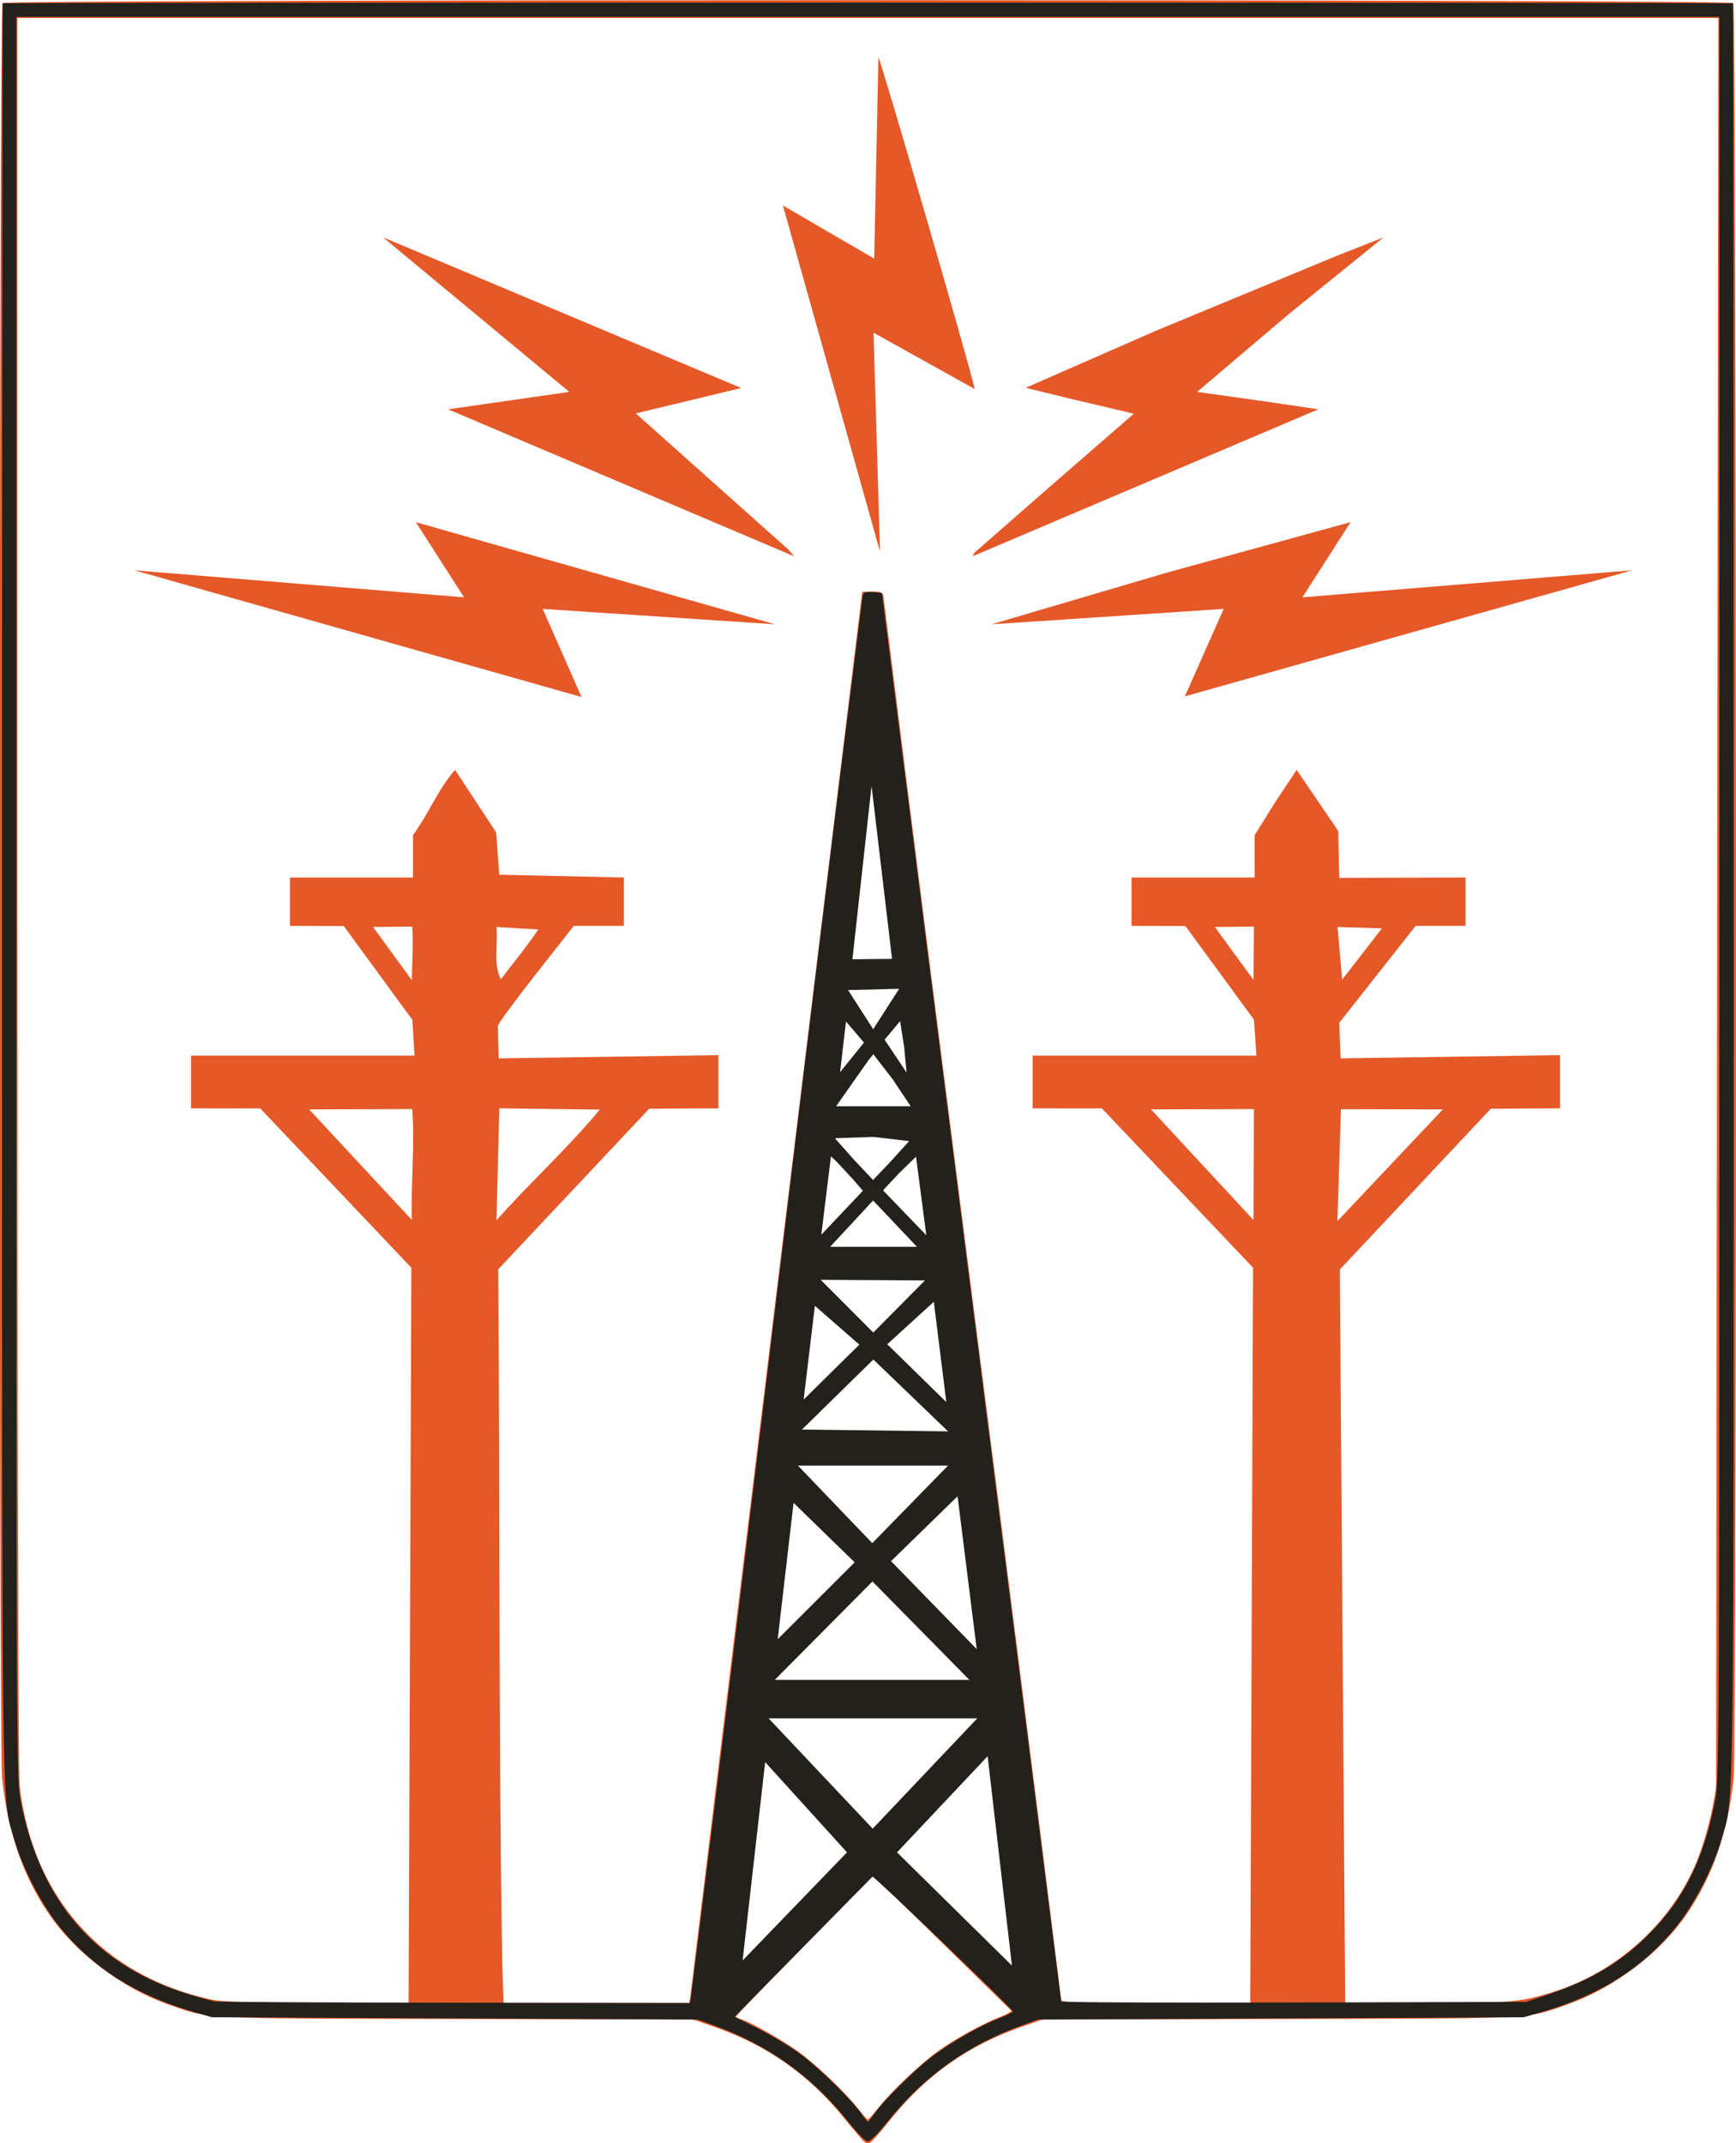
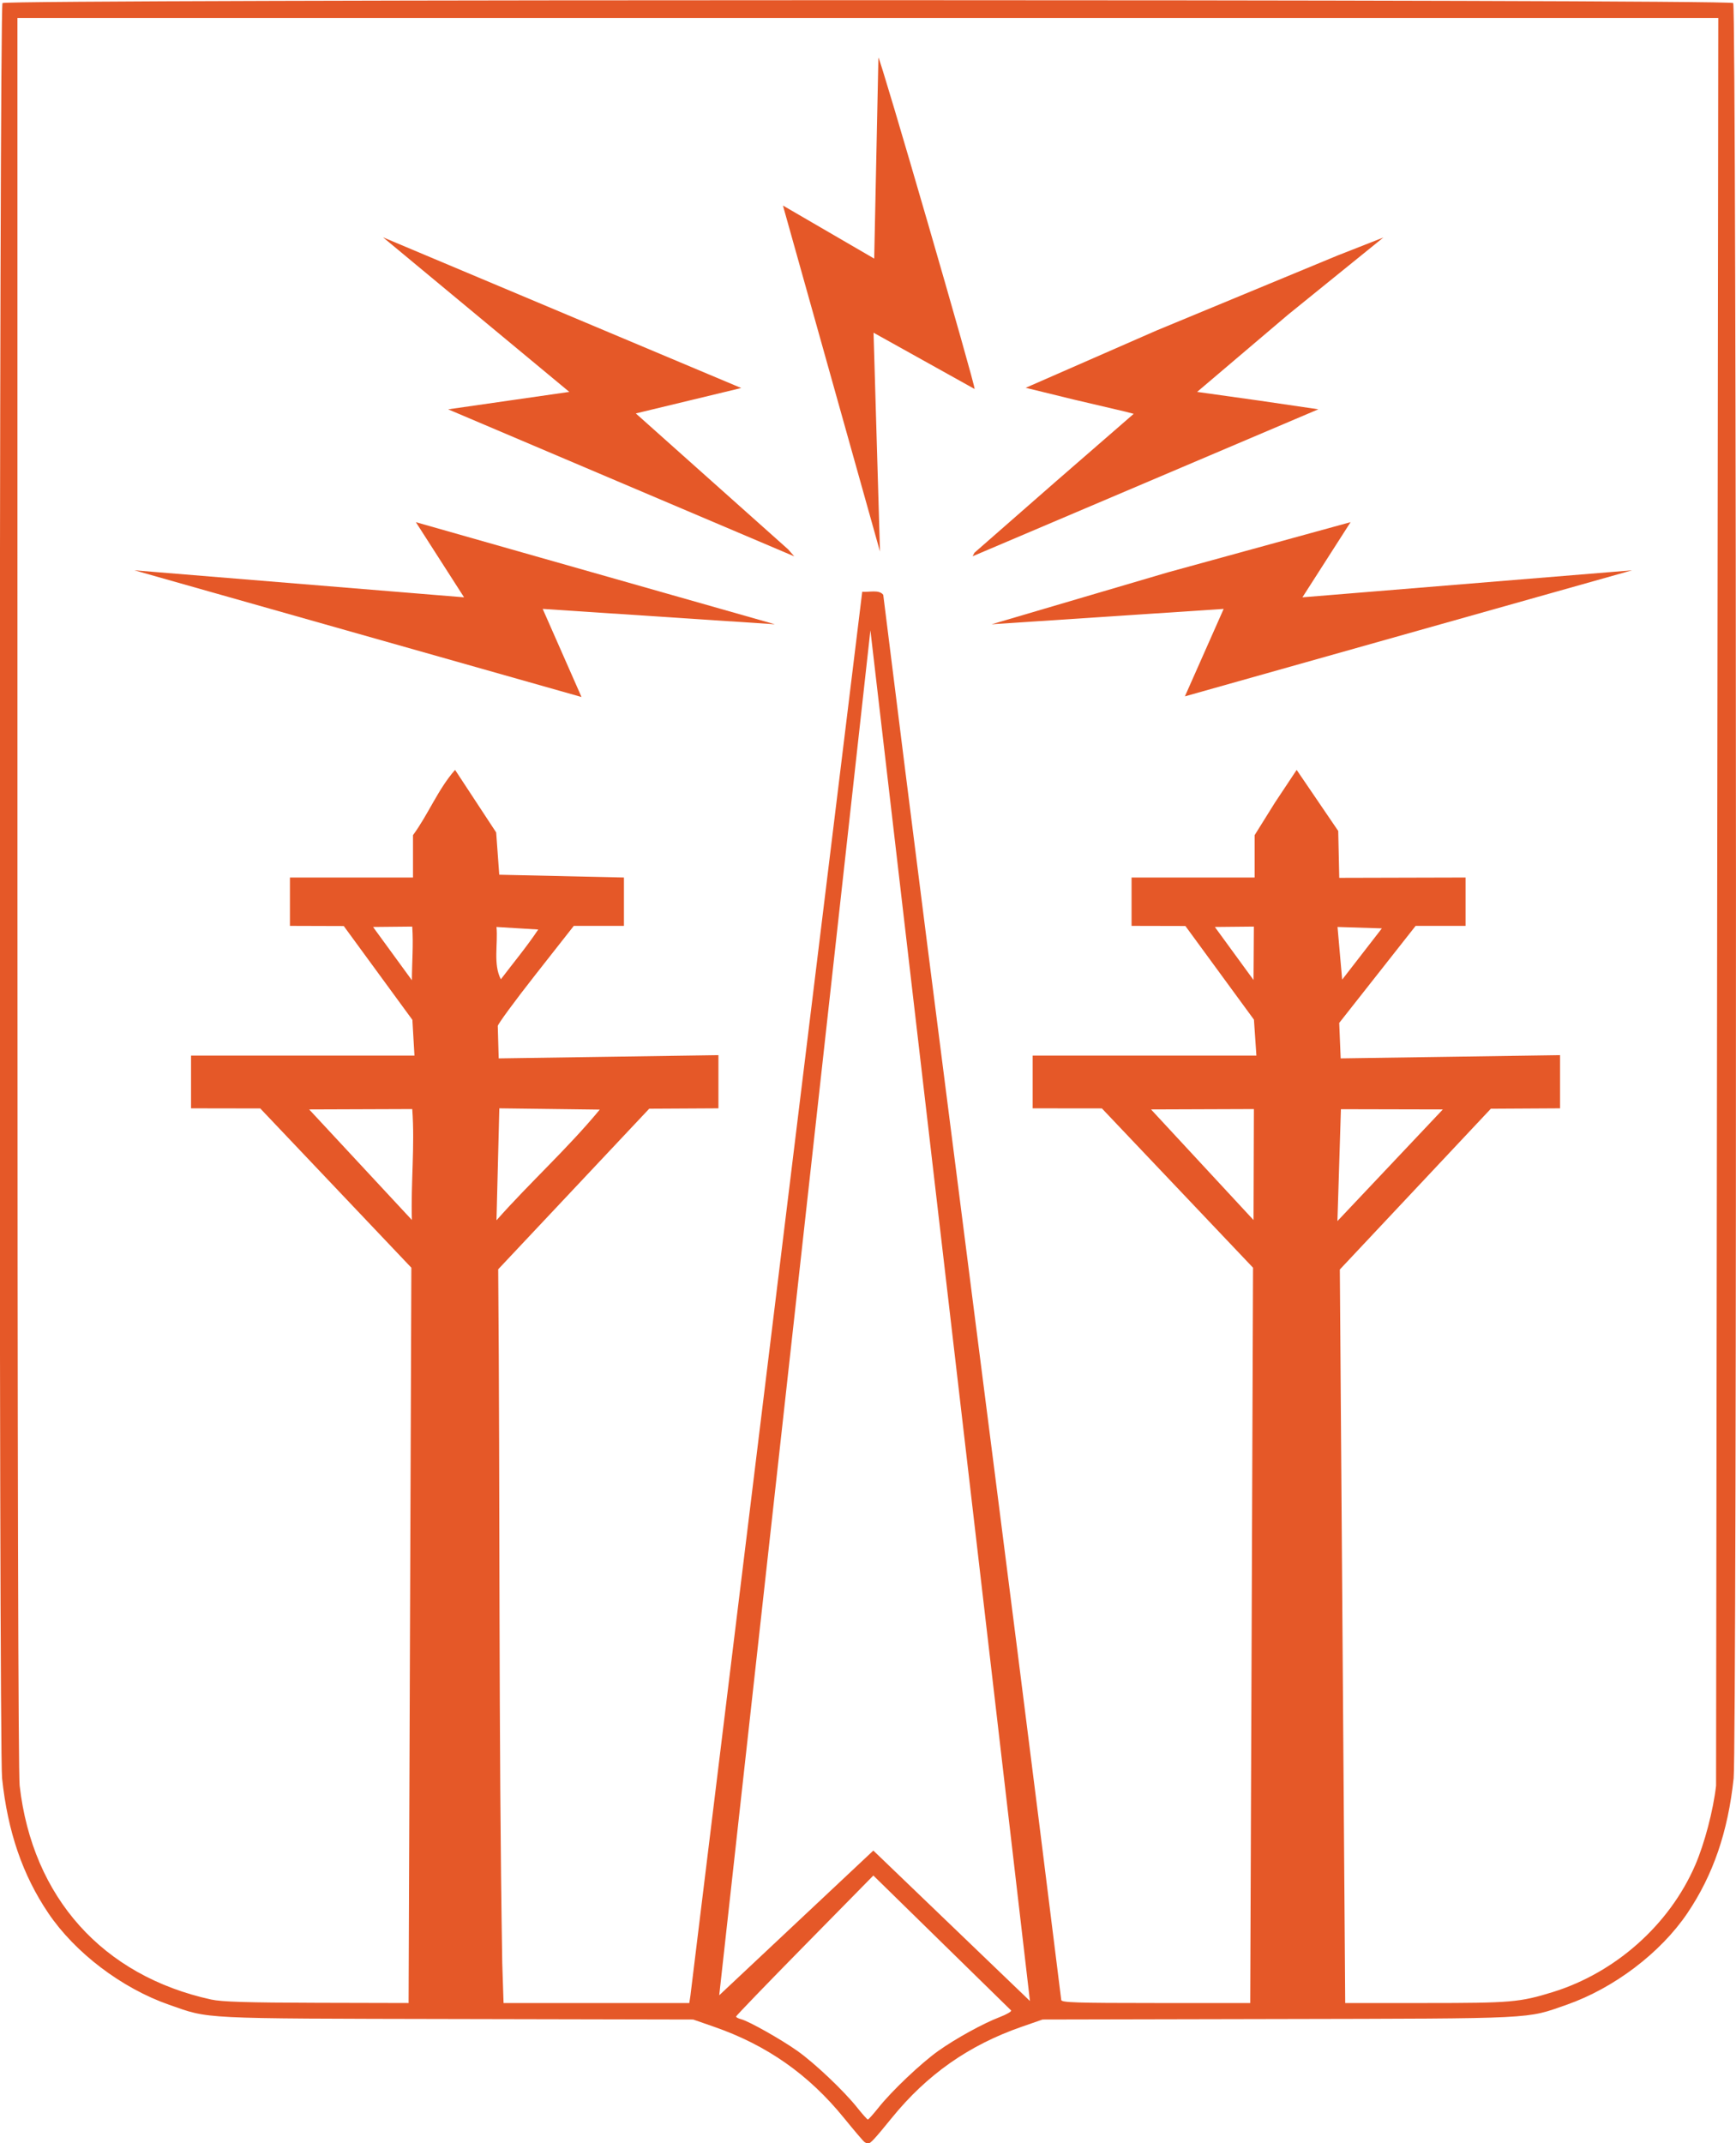
<svg xmlns="http://www.w3.org/2000/svg" version="1.0" width="790" height="975" id="svg2298">
  <defs id="defs2301" />
  <g transform="translate(-6.21867e-2,0.187)" id="g2307">
    <path d="M 393.464,974.235 C 392.894,973.831 388.695,968.906 384.134,963.291 C 368.065,943.509 349.038,930.159 325,921.803 L 315.5,918.5 L 208,918.276 C 89.789,918.031 95.685,918.323 77,911.786 C 55.471,904.254 34.252,888.164 22.069,870.134 C 10.332,852.763 3.57,833.054 1.01,808.755 C -0.527,794.165 -0.341,2.741 1.2,1.2 C 2.949,-0.549 787.051,-0.549 788.8,1.2 C 790.341,2.741 790.527,794.165 788.99,808.755 C 786.43,833.054 779.668,852.763 767.931,870.134 C 755.748,888.164 734.529,904.254 713,911.786 C 694.316,918.322 700.211,918.03 582,918.276 L 474.5,918.5 L 465,921.803 C 440.962,930.159 421.935,943.509 405.866,963.291 C 397.983,972.994 396.146,974.969 395,974.969 C 394.725,974.969 394.034,974.639 393.464,974.235 z M 399.929,958.476 C 405.973,950.902 419.158,938.404 427,932.816 C 434.865,927.211 447.493,920.257 454.99,917.401 C 458.02,916.246 460.372,914.896 460.215,914.401 L 397.5,852.998 L 366.276,884.749 C 349.102,902.212 335.04,916.789 335.026,917.142 C 335.011,917.494 336.053,918.048 337.34,918.371 C 340.807,919.241 355.561,927.558 363,932.836 C 370.815,938.381 384.002,950.871 390.071,958.476 C 392.495,961.514 394.713,964 395,964 C 395.287,964 397.505,961.514 399.929,958.476 z M 187.259,576.5 L 118.5,504.052 L 87,504 L 87,480 L 188.669,480 L 187.729,463.757 L 156.5,421.077 L 132,421 L 132,399 L 188,399 L 188,379.73 C 194.927,370.322 199.391,358.836 207.153,350.035 L 225.857,378.5 L 227.254,397.728 L 284,399 L 284,421 L 261.18,421 L 243.84,443.06 C 234.303,455.193 226.537,465.768 226.583,466.56 L 227,481.278 L 327,479.802 L 327,504 L 295.5,504.171 L 226.777,577.218 C 227.667,682.39 226.889,787.586 228.62,892.75 L 229.217,911 L 271.478,911 L 313.738,911 L 314.238,907.75 L 392.438,269 C 395.346,269.33 400.109,267.85 402,270.409 C 428.502,483.532 456.591,696.456 483,909.591 C 483,910.781 489.677,911 526,911 L 569,911 L 570.28,576.5 L 501.5,504.034 L 470,504 L 470,480 L 520.905,480 L 571.811,480 L 570.691,463.657 L 555.095,442.357 L 539.5,421.057 L 515,421 L 515,399 L 571,399 L 571,379.745 L 580.25,364.918 L 590.133,350.046 L 609.043,377.818 L 609.519,399.149 L 667,399 L 667,421 L 644.274,421 L 609.5,465.14 L 610.161,481.275 L 660.08,480.539 L 710,479.802 L 710,504 L 678.5,504.177 L 609.779,577.313 L 612.228,911 L 649.048,911 C 687.614,911 691.667,910.651 706.594,906.043 C 735.214,897.207 759.76,875.366 771.49,848.298 C 775.735,838.502 779.703,823.405 780.995,812.129 L 782,8 L 8,8 L 8.008,405.75 C 8.013,661.376 8.37,806.583 9.005,812.129 C 14.833,862.983 46.734,898.594 96.155,909.41 C 100.957,910.462 112.651,910.824 144.25,910.9 L 186,911 L 187.259,576.5 z M 61.233,259.25 L 211.245,271.538 L 189.313,237.354 L 352.695,283.803 L 247.025,276.8 L 264.693,316.885 L 61.233,259.25 z M 556.914,276.806 L 451.306,283.805 L 531.524,260.18 L 614.672,237.339 L 592.755,271.538 L 742.763,259.25 L 539.273,316.591 L 556.914,276.806 z M 204,186.02 L 259.137,178.09 L 174.357,107.768 L 337.361,176.326 L 289.399,187.886 L 358.735,249.735 L 361.5,252.9 L 204,186.02 z M 443.5,251.256 L 480.738,218.674 L 515.975,188.07 L 512.238,187.089 L 488.5,181.525 L 466.822,176.221 L 526.322,150.179 L 608.738,116.043 L 629.575,107.864 L 586.169,143 L 544.833,178.09 L 573.25,182.074 L 600,186.003 L 442.658,252.867 L 443.5,251.256 z M 356.353,93.314 L 397.883,117.451 L 399.797,26.011 C 400.655,26.025 444.23,176.103 443.569,176.765 L 397.587,151.161 L 400.518,250.714 L 356.353,93.314 z M 187.665,504.332 L 140.75,504.5 L 187.5,554.789 C 186.994,538.013 188.897,521.089 187.665,504.332 z M 273,504.577 L 227.289,504 L 226,554.929 C 241.192,537.755 258.385,522.266 273,504.577 z M 570.665,504.332 L 523.858,504.5 L 570.5,554.818 L 570.665,504.332 z M 610.272,504.395 L 608.686,555.284 L 656.656,504.5 L 610.272,504.395 z M 187.658,421.324 L 169.832,421.5 L 187.5,445.731 C 187.529,437.603 188.243,429.438 187.658,421.324 z M 245,422.653 L 225.996,421.5 C 226.751,429.04 224.397,438.437 227.985,445.299 C 233.688,437.782 239.76,430.505 245,422.653 z M 570.658,421.324 L 552.908,421.5 L 570.5,445.61 L 570.658,421.324 z M 628.908,422.131 L 608.732,421.5 L 610.842,445.45 L 628.908,422.131 z M 468.76,910.083 L 396.156,286.542 L 327.358,907.477 L 397.492,841.645 L 468.76,910.083 z " style="fill:#e55828" id="path2313" />
-     <path d="M 386.245,965.238 C 369.405,944.149 349.462,929.922 324,920.831 L 317.5,918.51 L 207,917.986 L 96.5,917.462 L 88.538,915.162 C 61.934,907.475 42.17,894.959 27.103,876.254 C 18.722,865.849 10.226,849.405 6.566,836.5 C 0.64,815.603 1.007,844.137 1.002,404.585 C 0.999,182.981 1.151,1.515 1.339,1.327 C 1.781,0.885 788.232,0.899 788.674,1.341 C 788.858,1.524 789.004,182.985 789,404.587 C 788.991,844.117 789.359,815.609 783.434,836.5 C 779.774,849.405 771.278,865.849 762.897,876.254 C 747.83,894.959 728.066,907.475 701.462,915.162 L 693.5,917.462 L 583,917.986 L 472.5,918.51 L 466,920.831 C 440.538,929.922 420.595,944.149 403.755,965.238 C 399.729,970.281 396.012,974 395,974 C 393.988,974 390.271,970.281 386.245,965.238 z M 397.983,961.342 C 402.054,955.365 416.964,940.688 425,934.748 C 433.731,928.293 446.252,921.229 454.913,917.87 C 458.261,916.572 461,915.223 461,914.872 C 461,913.847 398.151,853.5 397.084,853.5 L 334.342,917.253 L 345.102,922.639 C 351.019,925.601 359.605,930.778 364.18,934.142 C 372.857,940.52 387.741,955.064 392.017,961.342 C 393.383,963.346 394.725,964.986 395,964.986 C 395.275,964.986 396.617,963.346 397.983,961.342 z M 314.439,908.75 C 341.063,696.304 365.799,483.622 392.564,271.194 C 393.005,269.17 393.575,268.926 397.234,269.194 L 401.402,269.5 C 428.482,483.106 456.01,696.655 482.965,910.276 C 482.984,910.703 530.587,910.924 588.75,910.766 L 694.5,910.479 L 704.473,907.135 C 724.23,900.509 737.761,892.416 750.546,879.579 C 766.549,863.511 775.688,844.86 780.72,818 C 782.408,808.992 782.5,787.759 782.5,408 L 782.5,7.5 L 395,7.5 L 7.5,7.5 L 7.5,408 C 7.5,787.759 7.592,808.992 9.28,818 C 18.052,864.824 43.87,894.504 87,907.348 C 91.675,908.74 96.625,910.07 98,910.303 C 99.375,910.537 148.529,910.789 207.231,910.864 L 313.962,911 L 314.439,908.75 z M 449.5,798.727 L 408.271,842.465 L 460.552,893.954 L 449.5,798.727 z M 385.5,842.455 L 348.268,801.403 L 338,891.646 L 385.5,842.455 z M 444.782,781.5 L 349.827,781.5 L 397.2,831.684 L 444.782,781.5 z M 397.086,719.221 L 352.637,764 L 441.207,764 L 397.086,719.221 z M 435.819,680.485 L 405.547,709.978 L 444.536,750 L 435.819,680.485 z M 361.191,683.476 L 353.973,745.5 L 388.998,710.524 L 361.191,683.476 z M 363.16,666.5 L 397.007,701.802 L 431.5,666.5 L 363.16,666.5 z M 397.5,618.27 L 365,650.124 L 431.5,650.954 L 397.5,618.27 z M 425.015,592 L 403.841,611.313 L 430.699,637.635 L 425.015,592 z M 370.892,593.821 L 365.768,636.5 L 391.116,611.5 L 370.892,593.821 z M 421,582.266 L 373.531,582 L 397.469,606.001 L 421,582.266 z M 397.382,545.92 L 377.834,567 L 417.338,567 L 397.382,545.92 z M 416.909,526 L 409.051,533.653 L 401.904,541.306 L 421.59,561.722 L 416.909,526 z M 387.971,536 L 380.702,528.171 L 378.203,525.842 L 373.81,561.5 L 392.739,541.5 L 387.971,536 z M 413.776,518.909 L 397.557,517 L 380,517.597 L 388.686,527.391 L 397.373,536.588 L 404.906,528.703 L 413.776,518.909 z M 414.469,503.05 L 406.274,490.746 L 397.493,479.392 L 395.412,481.946 L 380.536,503.058 L 414.469,503.05 z M 393.231,474.082 L 385.043,464.474 L 382.364,487.564 L 393.231,474.082 z M 411.501,476.005 L 409.67,464.337 L 402.611,472.776 L 412.623,487.71 L 411.501,476.005 z M 409.242,449.623 L 386,450.199 L 397.418,468 L 409.242,449.623 z M 396.687,357.354 L 387.974,436.193 L 406,436 L 396.687,357.354 z " style="fill:#23211b" id="path2309" />
  </g>
</svg>